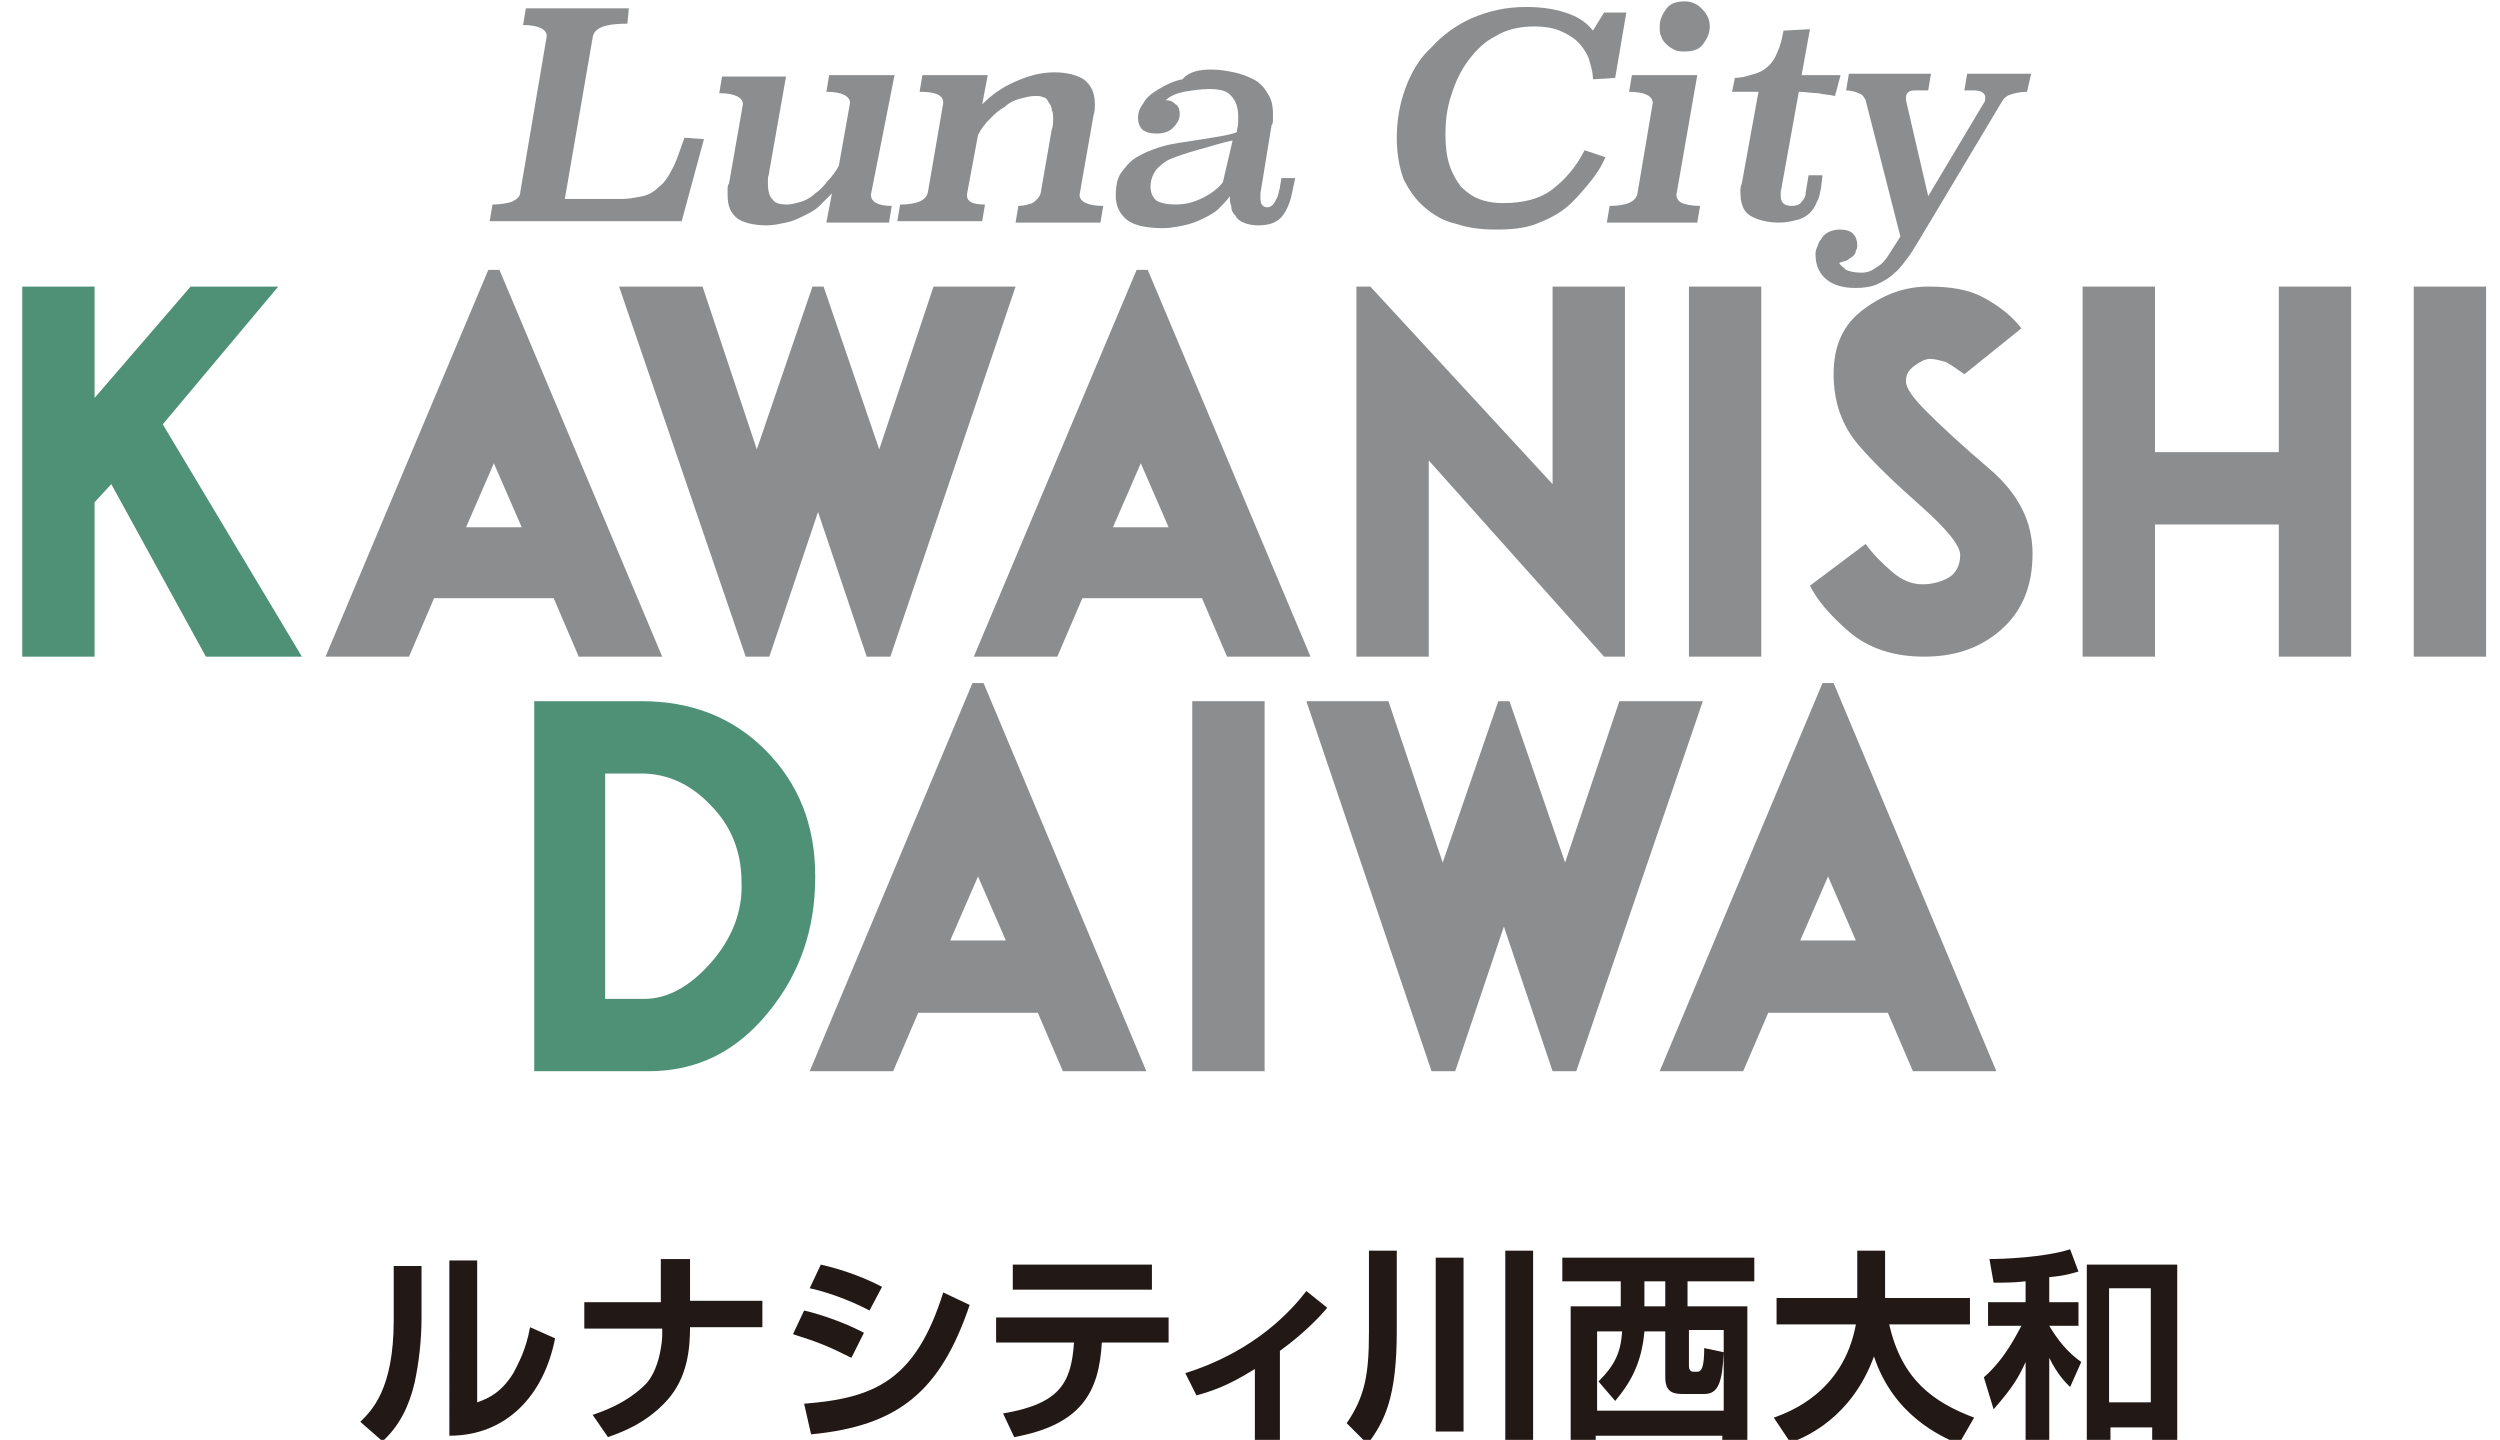
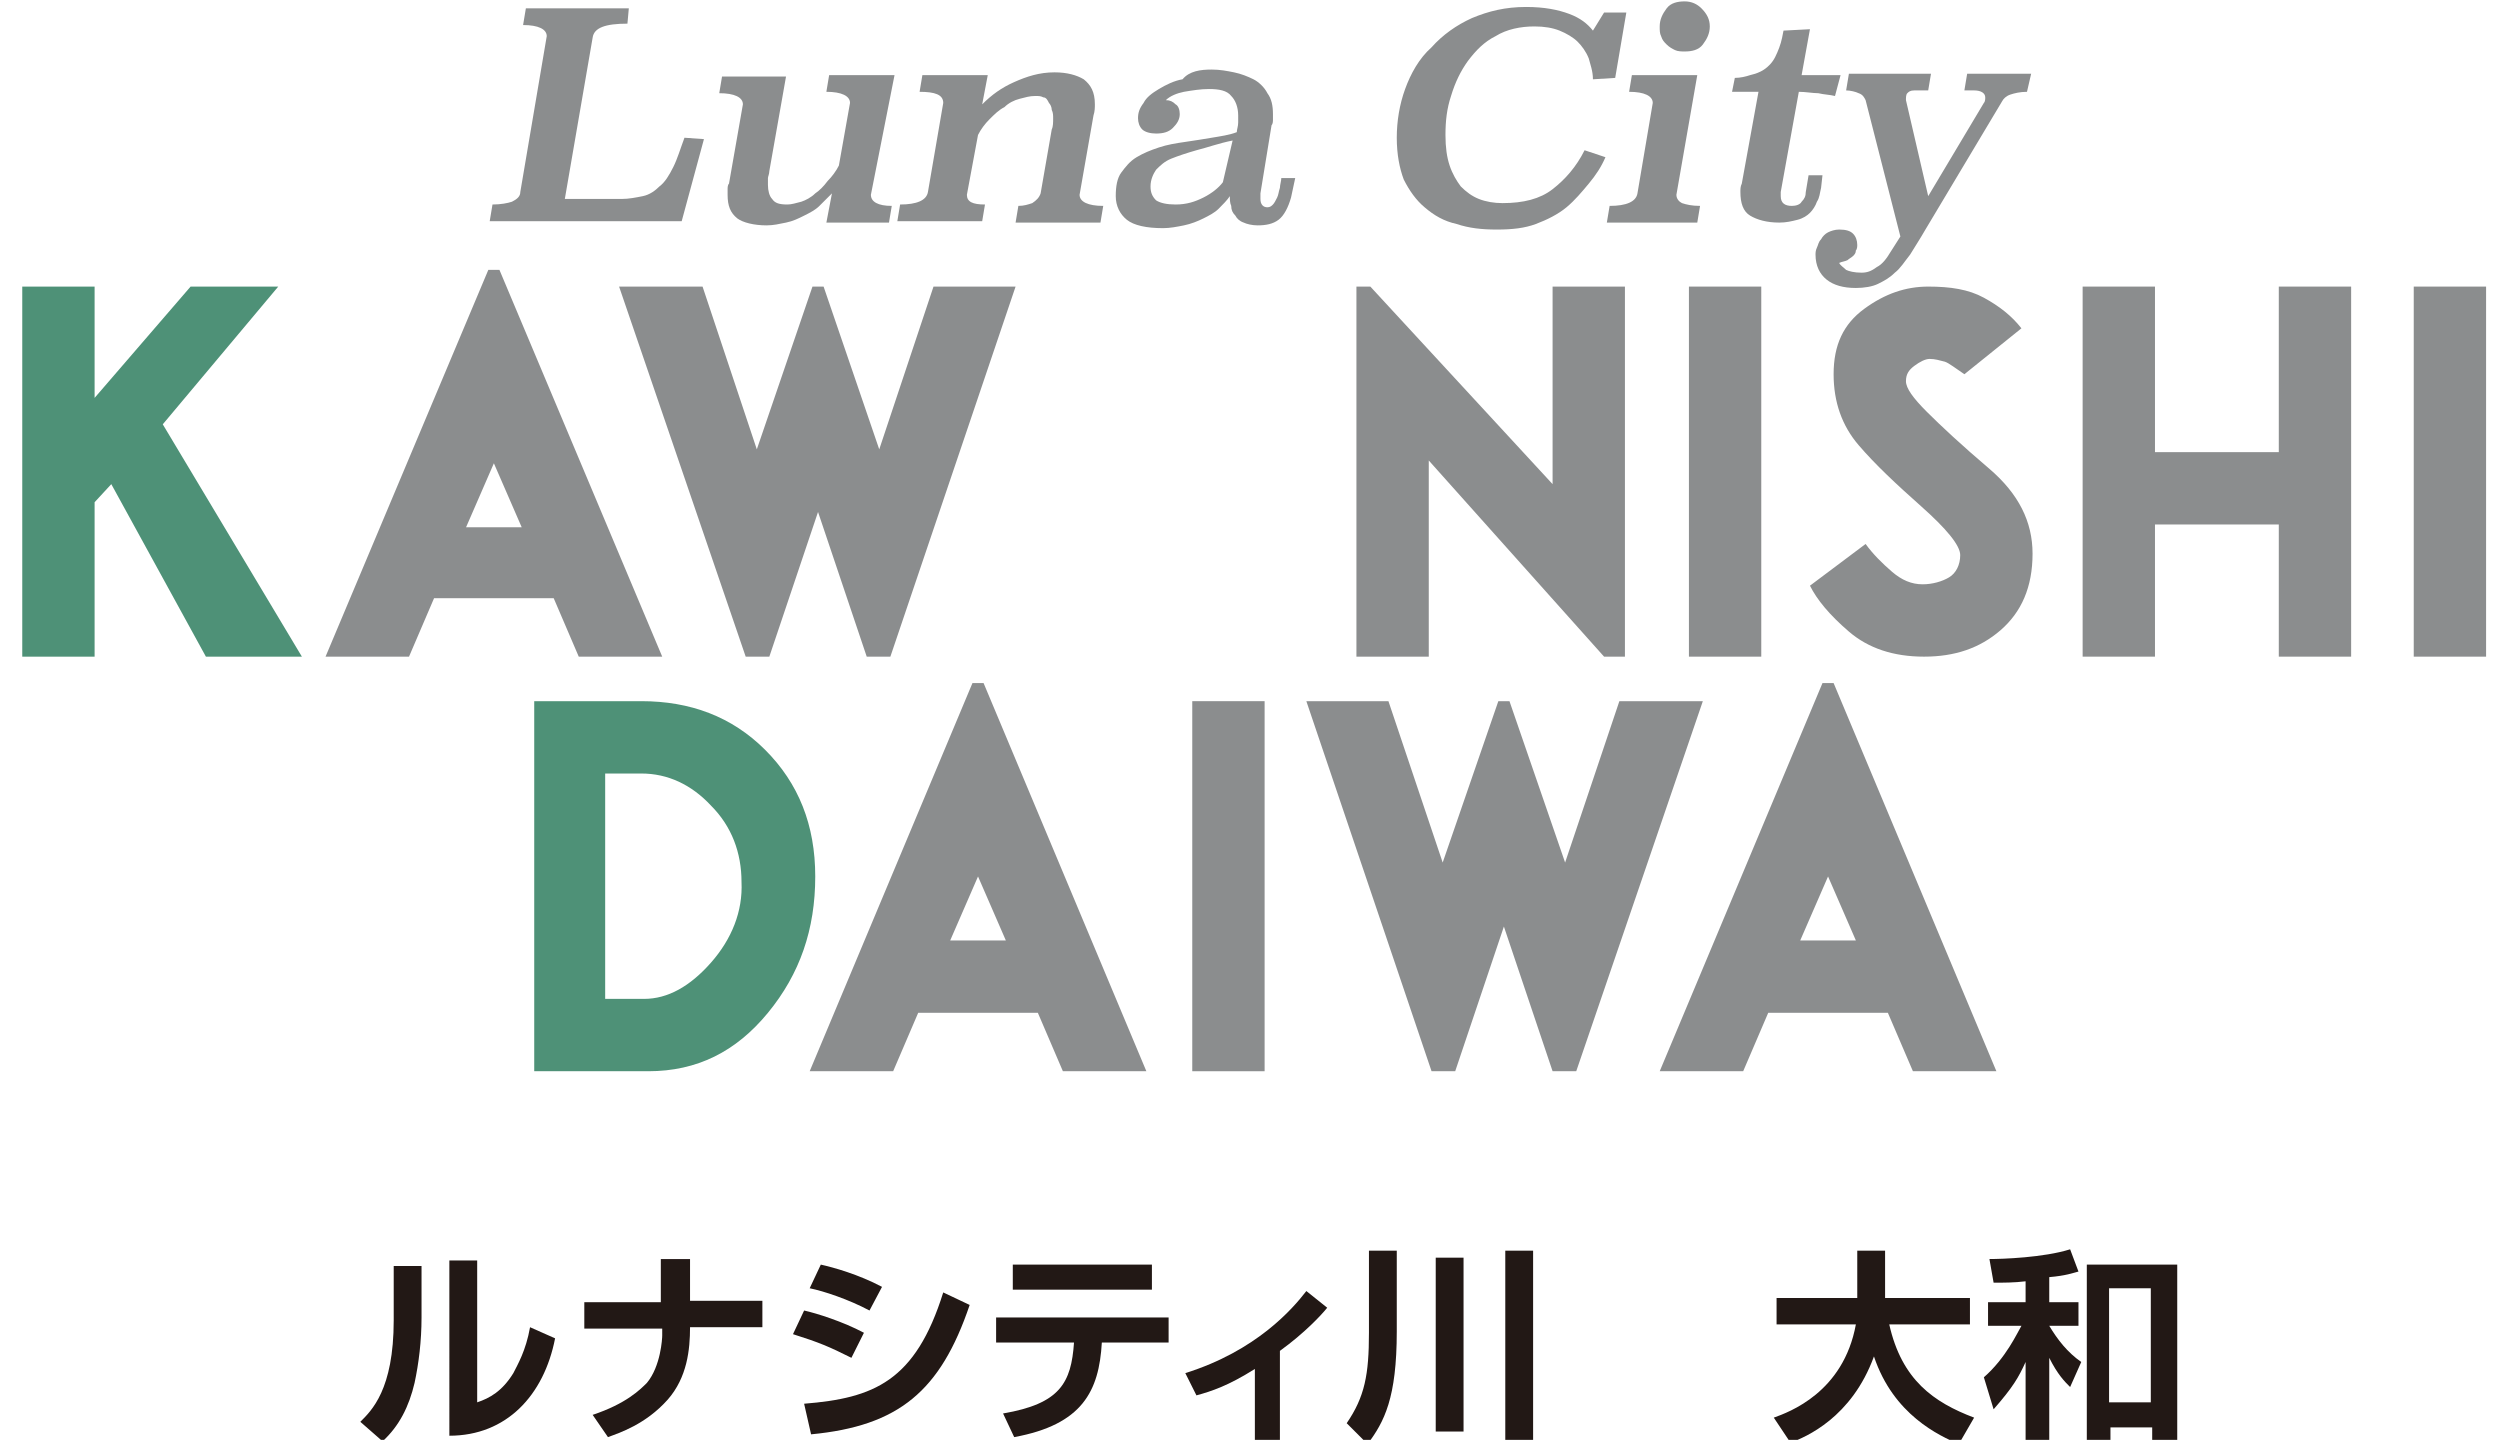
<svg xmlns="http://www.w3.org/2000/svg" version="1.1" id="レイヤー_1" x="0px" y="0px" viewBox="0 0 179.7 103.5" style="enable-background:new 0 0 179.7 103.5;" xml:space="preserve">
  <style type="text/css">
	.st0{fill:#8B8D8E;}
	.st1{fill:#221815;}
	.st2{fill:#4E9177;}
</style>
  <g>
    <path class="st0" d="M45.1,1.7c-1.6,0-2.4,0.3-2.5,1l-2,11.6h4.1c0.5,0,1-0.1,1.5-0.2c0.5-0.1,0.9-0.4,1.2-0.7   c0.4-0.3,0.7-0.8,1-1.4c0.3-0.6,0.5-1.3,0.8-2.1l1.4,0.1L49,15.9H35.2l0.2-1.2c0.6,0,1.1-0.1,1.4-0.2c0.4-0.2,0.6-0.4,0.6-0.7   l1.9-11.2c0-0.5-0.6-0.8-1.7-0.8l0.2-1.2h7.4L45.1,1.7z" />
    <path class="st0" d="M62.6,14c0,0.5,0.5,0.8,1.5,0.8l-0.2,1.2h-4.5l0.4-2.1c-0.3,0.3-0.6,0.6-0.9,0.9c-0.3,0.3-0.7,0.5-1.1,0.7   c-0.4,0.2-0.8,0.4-1.3,0.5c-0.5,0.1-0.9,0.2-1.4,0.2c-0.9,0-1.7-0.2-2.1-0.5c-0.5-0.4-0.7-0.9-0.7-1.7c0-0.2,0-0.3,0-0.4   c0-0.1,0-0.3,0.1-0.4l1-5.7c0-0.5-0.6-0.8-1.7-0.8l0.2-1.2h4.6l-1.2,6.8c0,0.2-0.1,0.4-0.1,0.5c0,0.2,0,0.3,0,0.5   c0,0.4,0.1,0.8,0.3,1c0.2,0.3,0.5,0.4,1.1,0.4c0.3,0,0.6-0.1,1-0.2c0.3-0.1,0.7-0.3,1-0.6c0.3-0.2,0.6-0.5,0.9-0.9   c0.3-0.3,0.6-0.7,0.8-1.1l0.8-4.5c0-0.5-0.6-0.8-1.7-0.8l0.2-1.2h4.7L62.6,14z" />
    <path class="st0" d="M77.6,14c0,0.5,0.6,0.8,1.7,0.8l-0.2,1.2H73l0.2-1.2c0.4,0,0.7-0.1,1-0.2c0.3-0.2,0.5-0.4,0.6-0.7l0.8-4.6   c0.1-0.2,0.1-0.5,0.1-0.8c0-0.2,0-0.4-0.1-0.6c0-0.2-0.1-0.4-0.2-0.5C75.3,7.2,75.2,7,75,7c-0.2-0.1-0.3-0.1-0.6-0.1   c-0.4,0-0.7,0.1-1.1,0.2c-0.4,0.1-0.8,0.3-1.1,0.6c-0.4,0.2-0.7,0.5-1.1,0.9c-0.3,0.3-0.6,0.7-0.8,1.1L69.5,14   c0,0.5,0.4,0.7,1.3,0.7l-0.2,1.2h-6.1l0.2-1.2c1.2,0,1.9-0.3,2-0.9l1.1-6.4c0-0.6-0.6-0.8-1.7-0.8l0.2-1.2H71l-0.4,2.1   c0.7-0.7,1.4-1.2,2.3-1.6c0.9-0.4,1.8-0.7,2.9-0.7c0.9,0,1.6,0.2,2.1,0.5c0.5,0.4,0.8,0.9,0.8,1.8c0,0.2,0,0.5-0.1,0.8L77.6,14z" />
    <path class="st0" d="M90.6,13.9c0,0.1,0,0.1,0,0.2c0,0.1,0,0.1,0,0.2c0,0.4,0.2,0.6,0.5,0.6c0.2,0,0.3-0.1,0.4-0.2   c0.1-0.1,0.2-0.3,0.3-0.5c0.1-0.2,0.1-0.4,0.2-0.7c0-0.2,0.1-0.5,0.1-0.7h1l-0.3,1.4c-0.2,0.7-0.5,1.3-0.9,1.6   c-0.4,0.3-0.9,0.4-1.5,0.4c-0.4,0-0.8-0.1-1-0.2c-0.3-0.1-0.5-0.3-0.6-0.5c-0.2-0.2-0.3-0.4-0.3-0.7c-0.1-0.2-0.1-0.5-0.1-0.7   c-0.2,0.3-0.5,0.6-0.8,0.9c-0.3,0.3-0.7,0.5-1.1,0.7c-0.4,0.2-0.9,0.4-1.4,0.5c-0.5,0.1-1,0.2-1.5,0.2c-1.2,0-2.1-0.2-2.6-0.6   c-0.5-0.4-0.8-1-0.8-1.7c0-0.7,0.1-1.3,0.4-1.7c0.3-0.4,0.6-0.8,1.1-1.1c0.5-0.3,1-0.5,1.6-0.7c0.6-0.2,1.2-0.3,1.9-0.4   c0.7-0.1,1.3-0.2,1.9-0.3c0.6-0.1,1.3-0.2,1.8-0.4c0-0.2,0.1-0.4,0.1-0.7c0-0.2,0-0.4,0-0.5c0-0.6-0.2-1.1-0.5-1.4   c-0.3-0.4-0.9-0.5-1.6-0.5c-0.6,0-1.2,0.1-1.8,0.2c-0.5,0.1-1,0.3-1.3,0.6c0.3,0,0.5,0.1,0.7,0.3c0.2,0.1,0.3,0.4,0.3,0.7   c0,0.4-0.2,0.7-0.5,1c-0.3,0.3-0.7,0.4-1.2,0.4c-0.4,0-0.8-0.1-1-0.3c-0.2-0.2-0.3-0.5-0.3-0.8c0-0.4,0.1-0.7,0.4-1.1   c0.2-0.4,0.6-0.7,1.1-1c0.5-0.3,1.1-0.6,1.7-0.7C85.5,5.1,86.3,5,87.1,5c0.6,0,1.1,0.1,1.6,0.2c0.5,0.1,1,0.3,1.4,0.5   c0.4,0.2,0.8,0.6,1,1c0.3,0.4,0.4,0.9,0.4,1.5c0,0.1,0,0.3,0,0.4c0,0.1,0,0.3-0.1,0.4L90.6,13.9z M88.6,10.1   c-1,0.2-1.8,0.5-2.6,0.7c-0.7,0.2-1.3,0.4-1.8,0.6c-0.5,0.2-0.8,0.5-1.1,0.8c-0.2,0.3-0.4,0.7-0.4,1.2c0,0.4,0.1,0.7,0.4,1   c0.3,0.2,0.8,0.3,1.4,0.3c0.8,0,1.4-0.2,2-0.5c0.6-0.3,1.1-0.7,1.4-1.1L88.6,10.1z" />
    <path class="st0" d="M116.1,5.6l-1.6,0.1c0-0.6-0.2-1.1-0.3-1.5c-0.2-0.5-0.5-0.9-0.8-1.2c-0.3-0.3-0.8-0.6-1.3-0.8   c-0.5-0.2-1.1-0.3-1.8-0.3c-1,0-2,0.2-2.8,0.7c-0.8,0.4-1.4,1-2,1.8c-0.5,0.7-0.9,1.5-1.2,2.5c-0.3,0.9-0.4,1.8-0.4,2.8   c0,0.9,0.1,1.6,0.3,2.2c0.2,0.6,0.5,1.1,0.8,1.5c0.4,0.4,0.8,0.7,1.3,0.9c0.5,0.2,1.1,0.3,1.7,0.3c1.5,0,2.7-0.3,3.6-1   c0.9-0.7,1.7-1.6,2.3-2.8l1.5,0.5c-0.3,0.7-0.7,1.3-1.2,1.9c-0.5,0.6-1,1.2-1.6,1.7c-0.6,0.5-1.4,0.9-2.2,1.2   c-0.8,0.3-1.7,0.4-2.8,0.4c-1.1,0-2-0.1-2.9-0.4c-0.9-0.2-1.6-0.6-2.3-1.2c-0.6-0.5-1.1-1.2-1.5-2c-0.3-0.8-0.5-1.8-0.5-3   c0-1.2,0.2-2.4,0.6-3.5c0.4-1.1,1-2.2,1.9-3c0.8-0.9,1.8-1.6,2.9-2.1c1.2-0.5,2.4-0.8,3.9-0.8c1.3,0,2.3,0.2,3.1,0.5   c0.8,0.3,1.3,0.7,1.7,1.2l0.8-1.3h1.6L116.1,5.6z" />
    <path class="st0" d="M120.5,14c0,0.3,0.2,0.5,0.4,0.6c0.3,0.1,0.7,0.2,1.3,0.2l-0.2,1.2h-6.5l0.2-1.2c1.2,0,1.9-0.3,2-0.9l1.1-6.5   c0-0.5-0.6-0.8-1.7-0.8l0.2-1.2h4.7L120.5,14z M122.9,1.9c0,0.5-0.2,0.9-0.5,1.3c-0.3,0.4-0.8,0.5-1.3,0.5c-0.2,0-0.5,0-0.7-0.1   c-0.2-0.1-0.4-0.2-0.6-0.4c-0.2-0.2-0.3-0.3-0.4-0.6c-0.1-0.2-0.1-0.4-0.1-0.7c0-0.5,0.2-0.9,0.5-1.3s0.8-0.5,1.3-0.5   c0.5,0,0.9,0.2,1.2,0.5C122.7,1,122.9,1.4,122.9,1.9" />
    <path class="st0" d="M129.5,5.4h2.8l-0.4,1.5c-0.4-0.1-0.8-0.1-1.2-0.2c-0.4,0-0.9-0.1-1.4-0.1l-1.3,7.2c0,0.1,0,0.1,0,0.2v0.1   c0,0.5,0.3,0.7,0.8,0.7c0.3,0,0.6-0.1,0.7-0.3c0.2-0.2,0.3-0.4,0.3-0.7l0.2-1.2h1l-0.1,0.9c-0.1,0.4-0.1,0.7-0.3,1   c-0.1,0.3-0.3,0.6-0.5,0.8c-0.2,0.2-0.5,0.4-0.9,0.5c-0.4,0.1-0.8,0.2-1.3,0.2c-0.9,0-1.6-0.2-2.1-0.5c-0.5-0.3-0.7-0.9-0.7-1.7   c0-0.2,0-0.4,0.1-0.6l1.2-6.6h-1.9l0.2-1c0.4,0,0.8-0.1,1.1-0.2c0.4-0.1,0.7-0.2,1-0.4c0.3-0.2,0.6-0.5,0.8-0.9   c0.2-0.4,0.4-0.9,0.5-1.4l0.1-0.5l1.9-0.1L129.5,5.4z" />
    <path class="st0" d="M145.7,6.6c-0.5,0-0.9,0.1-1.2,0.2c-0.3,0.1-0.5,0.3-0.6,0.5l-5.5,9.2c-0.4,0.7-0.8,1.3-1.1,1.8   c-0.4,0.5-0.7,1-1.1,1.3c-0.4,0.4-0.8,0.6-1.2,0.8c-0.4,0.2-1,0.3-1.6,0.3c-0.9,0-1.6-0.2-2.1-0.6c-0.5-0.4-0.8-1-0.8-1.8   c0-0.1,0-0.3,0.1-0.5c0.1-0.2,0.1-0.4,0.3-0.6c0.1-0.2,0.3-0.4,0.5-0.5c0.2-0.1,0.5-0.2,0.8-0.2c0.5,0,0.8,0.1,1,0.3   c0.2,0.2,0.3,0.5,0.3,0.8c0,0.1,0,0.3-0.1,0.4c0,0.2-0.1,0.3-0.2,0.4c-0.1,0.1-0.3,0.2-0.4,0.3c-0.2,0.1-0.4,0.1-0.6,0.2   c0.1,0.2,0.3,0.3,0.5,0.5c0.2,0.1,0.6,0.2,1.1,0.2c0.4,0,0.7-0.1,1.1-0.4c0.4-0.2,0.7-0.6,1-1.1l0.7-1.1l-2.5-9.8   c-0.1-0.2-0.2-0.4-0.5-0.5c-0.2-0.1-0.6-0.2-0.9-0.2l0.2-1.2h5.9l-0.2,1.2h-1c-0.3,0-0.4,0.1-0.5,0.2c-0.1,0.1-0.1,0.3-0.1,0.5   l1.6,6.9l4-6.7c0.1-0.1,0.1-0.3,0.1-0.4c0-0.3-0.3-0.5-0.8-0.5h-0.7l0.2-1.2h4.6L145.7,6.6z" />
    <path class="st1" d="M30.3,94.7c0,1.7-0.2,3.3-0.5,4.7c-0.4,1.7-1.1,3.1-2.3,4.2l-1.6-1.4c0.8-0.8,2.4-2.3,2.4-7.3V91h2V94.7z    M34.3,100.8c0.9-0.3,1.8-0.8,2.6-2.1c0.3-0.6,0.9-1.6,1.2-3.3l1.8,0.8c-0.8,4.1-3.5,7-7.6,7V90.6h2V100.8z" />
    <path class="st1" d="M47.5,93.5v-3h2.1v3h5.2v1.9h-5.2c0,1.6-0.2,3.6-1.6,5.2c-1.6,1.8-3.5,2.4-4.3,2.7l-1.1-1.6   c2.4-0.8,3.4-1.8,3.9-2.3c1-1.2,1.1-3.2,1.1-3.4l0-0.5H42v-1.9H47.5z" />
    <path class="st1" d="M61.2,97.6c-1.6-0.8-2.3-1.1-4.2-1.7l0.8-1.7c0.9,0.2,2.8,0.8,4.3,1.6L61.2,97.6z M57.8,100.9   c5-0.4,8-1.6,10-8l1.9,0.9c-2.1,6.2-5.1,8.7-11.4,9.3L57.8,100.9z M62.5,94.2c-1.5-0.8-3.3-1.4-4.3-1.6l0.8-1.7   c0.9,0.2,2.7,0.7,4.4,1.6L62.5,94.2z" />
    <path class="st1" d="M84,94.7v1.8h-4.8c-0.2,3.5-1.4,5.9-6.3,6.8l-0.8-1.7c4.1-0.7,4.9-2.2,5.1-5.1h-5.6v-1.8H84z M82.8,92.7h-10   v-1.8h10V92.7z" />
    <path class="st1" d="M92,103.5h-1.8v-5.1c-1.9,1.2-3.1,1.6-4.2,1.9l-0.8-1.6c5.1-1.6,7.7-4.6,8.7-5.9l1.5,1.2   c-0.4,0.5-1.6,1.8-3.4,3.1V103.5z" />
    <path class="st1" d="M98.4,89.9h2v5.8c0,4.8-0.9,6.5-2.1,8.1l-1.5-1.5c1.3-1.9,1.6-3.5,1.6-6.5V89.9z M103.2,90.4h2v12.5h-2V90.4z    M108.2,89.9h2v13.9h-2V89.9z" />
-     <path class="st1" d="M126.2,92.1h-4.9v1.8h4.3v9.9h-1.8v-0.6h-9.1v0.6h-1.8v-9.9h3.6v-1.8h-4.2v-1.7h13.8V92.1z M114.8,95.6v5.8   h9.1v-5.8h-2.5v2.6c0,0.2,0.1,0.4,0.3,0.4h0.3c0.3,0,0.5-0.3,0.5-1.7l1.4,0.3c-0.1,2.2-0.4,3-1.4,3H121c-0.7,0-1.3-0.1-1.3-1.2   v-3.3h-1.5c-0.2,2.4-1.1,3.8-2.1,5l-1.2-1.4c1.2-1.2,1.6-2.1,1.7-3.6H114.8z M118.2,93.9h1.5v-1.8h-1.5V93.9z" />
    <path class="st1" d="M127.5,101.9c1.1-0.4,5-1.8,5.9-6.7h-5.7v-1.9h5.8v-3.4h2V93c0,0,0,0.2,0,0.3h6.1v1.9h-5.8   c0.9,4,3.2,5.6,6.1,6.7l-1.1,1.9c-1.4-0.6-4.7-2.1-6.1-6.3c-1.6,4.4-4.9,5.8-6,6.2L127.5,101.9z" />
    <path class="st1" d="M145.6,92.1c-0.8,0.1-1.6,0.1-2.3,0.1l-0.3-1.7c0.9,0,3.9-0.1,5.8-0.7l0.6,1.6c-0.4,0.1-0.9,0.3-2.1,0.4v1.8   h2.1v1.7h-2.1c0.6,1,1.3,1.9,2.3,2.6l-0.8,1.8c-0.4-0.4-0.9-0.9-1.5-2.1v6.1h-1.7v-5.8c-0.5,1.1-0.9,1.8-2.3,3.4l-0.7-2.3   c1.6-1.4,2.4-3.2,2.7-3.7h-2.4v-1.7h2.7V92.1z M156.5,90.9v12.6h-1.8v-0.9h-3v0.9h-1.7V90.9H156.5z M151.6,100.8h3v-8.2h-3V100.8z" />
    <polygon class="st2" points="11.7,30.5 20,20.6 13.7,20.6 6.8,28.6 6.8,20.6 1.6,20.6 1.6,47.2 6.8,47.2 6.8,36.1 8,34.8    14.8,47.2 21.7,47.2  " />
    <polygon class="st0" points="67.1,20.6 63.2,32.3 59.2,20.6 58.4,20.6 54.4,32.3 50.5,20.6 44.5,20.6 53.6,47.2 55.3,47.2    58.8,36.8 62.3,47.2 64,47.2 73,20.6  " />
    <polygon class="st0" points="111.6,20.6 111.6,34.8 98.5,20.6 97.5,20.6 97.5,47.2 102.7,47.2 102.7,33.1 115.3,47.2 116.8,47.2    116.8,20.6  " />
    <rect x="121.4" y="20.6" class="st0" width="5.2" height="26.6" />
    <path class="st0" d="M143,33.7c-2-1.7-3.5-3.1-4.5-4.1c-1-1-1.5-1.7-1.5-2.2s0.2-0.8,0.6-1.1c0.4-0.3,0.8-0.5,1.1-0.5   c0.4,0,0.7,0.1,1.1,0.2c0.3,0.1,0.8,0.5,1.4,0.9l4.1-3.3c-0.7-0.9-1.6-1.6-2.7-2.2c-1.1-0.6-2.4-0.8-4-0.8c-1.6,0-3.1,0.5-4.6,1.6   c-1.5,1.1-2.2,2.6-2.2,4.7c0,2,0.6,3.7,1.8,5.1c1.2,1.4,2.7,2.8,4.5,4.4c1.8,1.6,2.8,2.8,2.8,3.5c0,0.7-0.3,1.3-0.8,1.6   c-0.5,0.3-1.2,0.5-1.9,0.5c-0.8,0-1.5-0.3-2.2-0.9c-0.7-0.6-1.4-1.3-1.9-2l-4,3c0.5,1,1.4,2.1,2.8,3.3c1.4,1.2,3.2,1.8,5.4,1.8   c2.2,0,4-0.6,5.5-1.9c1.5-1.3,2.3-3.1,2.3-5.5C146.1,37.5,145.1,35.5,143,33.7" />
    <polygon class="st0" points="163.8,20.6 163.8,32.5 154.9,32.5 154.9,20.6 149.7,20.6 149.7,47.2 154.9,47.2 154.9,37.7    163.8,37.7 163.8,47.2 169,47.2 169,20.6  " />
    <rect x="173.5" y="20.6" class="st0" width="5.2" height="26.6" />
    <path class="st2" d="M55,53.9c-2.4-2.4-5.4-3.5-8.9-3.5h-7.7V77h8.2c3.5,0,6.3-1.4,8.6-4.2c2.3-2.8,3.4-6,3.4-9.8   C58.6,59.3,57.4,56.3,55,53.9 M51.1,69.2c-1.5,1.7-3.1,2.6-4.8,2.6h-2.8V55.6h2.6c1.9,0,3.6,0.8,5,2.3c1.5,1.5,2.2,3.4,2.2,5.5   C53.4,65.5,52.6,67.5,51.1,69.2" />
-     <path class="st0" d="M82.5,19.4h-0.8L70,47.2h6l1.8-4.2h8.6l1.8,4.2h6L82.5,19.4z M80,37.9l2-4.6l2,4.6H80z" />
    <rect x="85.7" y="50.4" class="st0" width="5.2" height="26.6" />
    <path class="st0" d="M131.8,49.1H131L119.3,77h6l1.8-4.2h8.6l1.8,4.2h6L131.8,49.1z M129.4,67.6l2-4.6l2,4.6H129.4z" />
    <path class="st0" d="M70.7,49.1h-0.8L58.2,77h6l1.8-4.2h8.6l1.8,4.2h6L70.7,49.1z M68.3,67.6l2-4.6l2,4.6H68.3z" />
    <path class="st0" d="M35.9,19.4h-0.8L23.4,47.2h6l1.8-4.2h8.6l1.8,4.2h6L35.9,19.4z M33.5,37.9l2-4.6l2,4.6H33.5z" />
    <polygon class="st0" points="116.4,50.4 112.5,62 108.5,50.4 107.7,50.4 103.7,62 99.8,50.4 93.9,50.4 102.9,77 104.6,77    108.1,66.6 111.6,77 113.3,77 122.4,50.4  " />
  </g>
</svg>